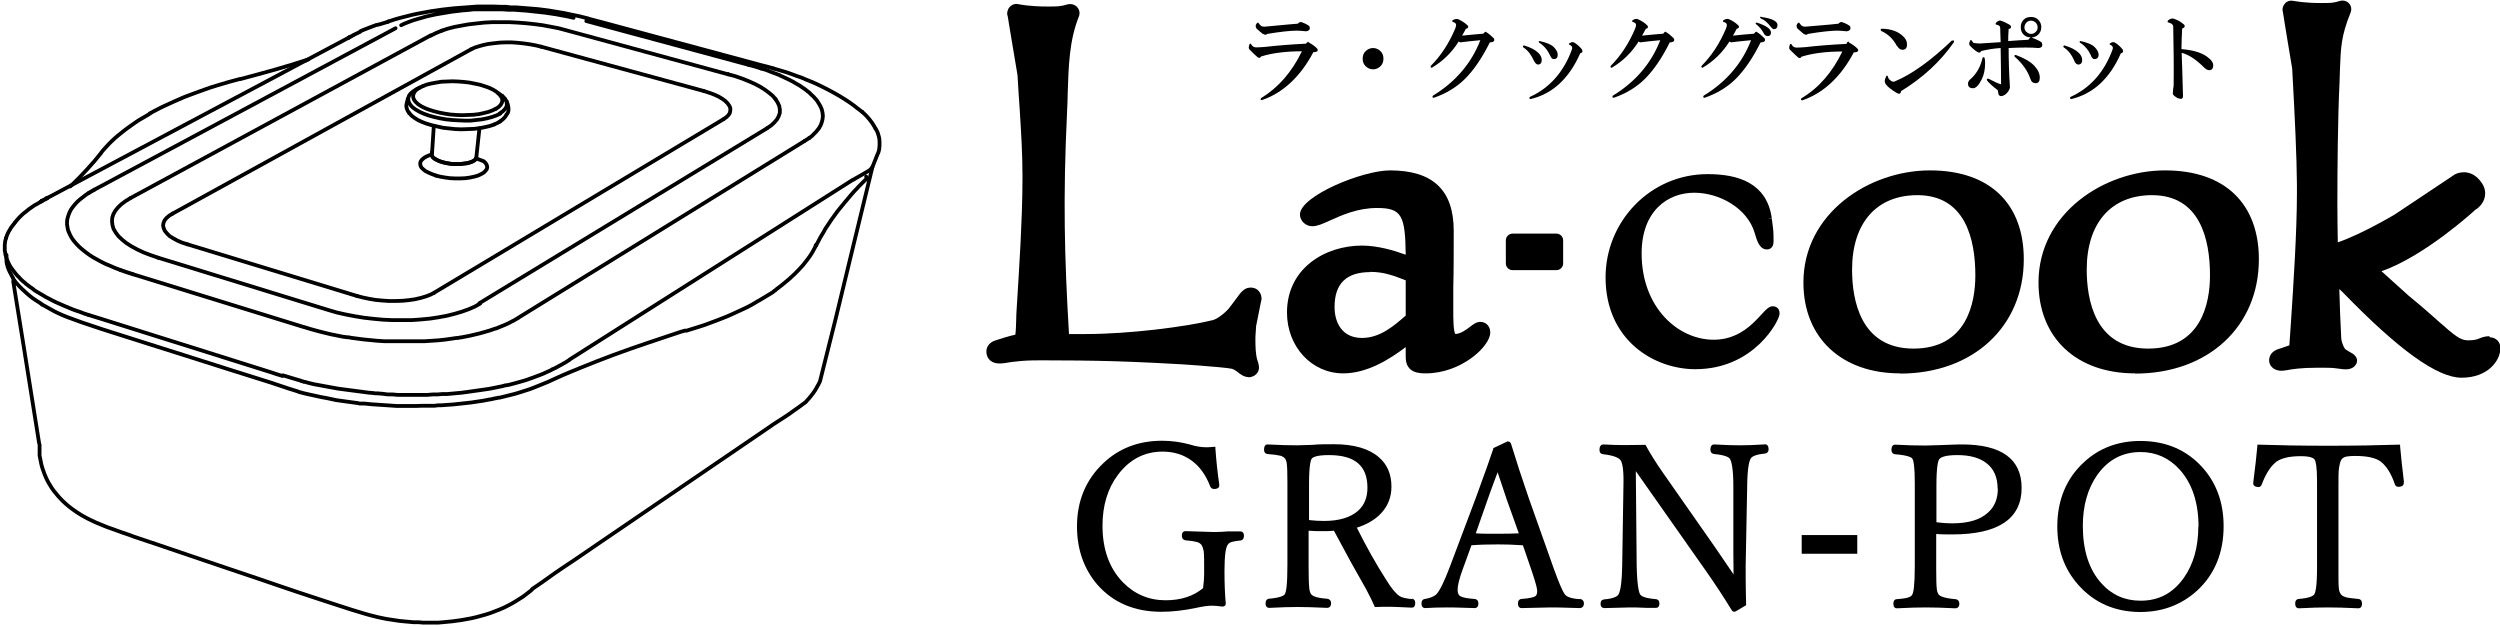
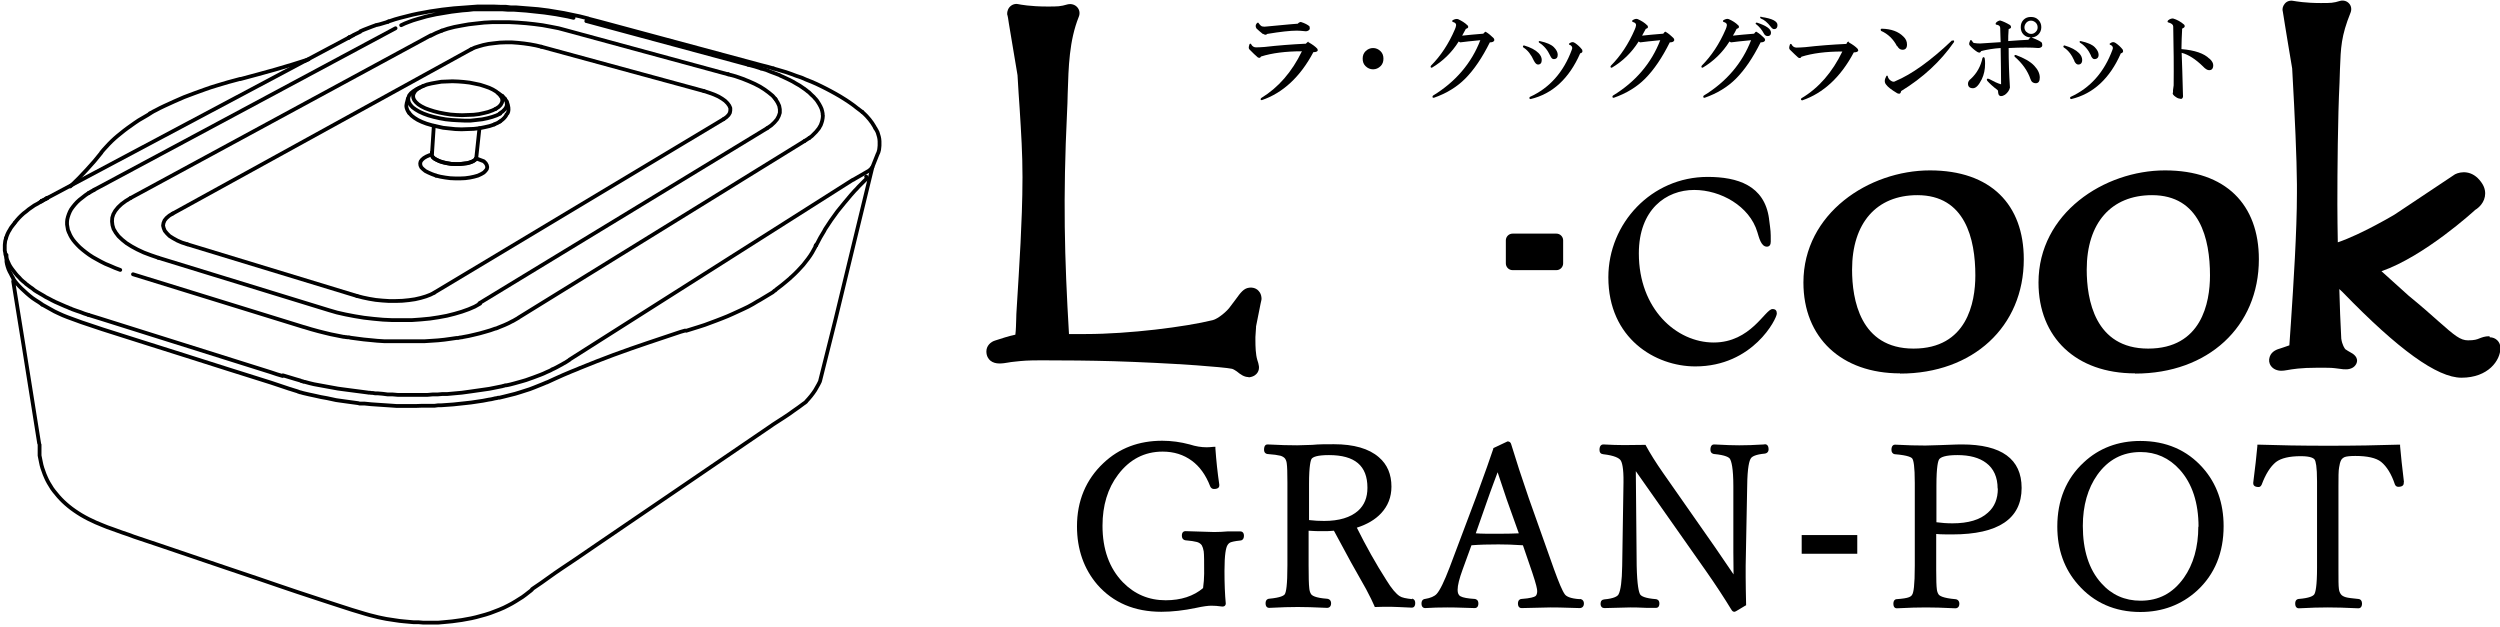
<svg xmlns="http://www.w3.org/2000/svg" width="283" height="71" viewBox="0 0 283 71" fill="none">
  <g clip-path="url(#clip0_9_542)">
    <path d="M98.095 20.247V20.1L98.046 19.977" stroke="black" stroke-width="0.43" stroke-linecap="round" stroke-linejoin="round" />
    <path d="M53.907 17.934L53.76 18.107L53.54 18.254L53.246 18.377L52.879 18.476L52.463 18.525L51.998 18.574H51.532L51.067 18.549L50.602 18.476L50.161 18.377L49.77 18.254L49.452 18.107L49.182 17.959L48.986 17.787L48.889 17.59L48.864 17.418L48.913 17.246" stroke="black" stroke-width="0.43" stroke-linecap="round" stroke-linejoin="round" />
    <path d="M49.108 14.244L48.913 17.245" stroke="black" stroke-width="0.43" stroke-linecap="round" stroke-linejoin="round" />
    <path d="M53.907 17.935L54.274 14.515" stroke="black" stroke-width="0.43" stroke-linecap="round" stroke-linejoin="round" />
    <path d="M55.939 14.097L55.425 14.269L54.886 14.392L54.274 14.515L53.613 14.589L52.952 14.613L52.242 14.638L51.532 14.613L50.847 14.54L50.161 14.466L49.501 14.318L48.864 14.171L48.276 13.998L47.762 13.801L47.297 13.58L46.906 13.334L46.587 13.088L46.343 12.817" stroke="black" stroke-width="0.43" stroke-linecap="round" stroke-linejoin="round" />
    <path d="M56.6 13.752L56.698 13.678L56.796 13.605L56.943 13.482L57.09 13.334L57.212 13.187L57.31 13.039V12.99L57.359 12.94C57.359 12.94 57.824 12.621 57.359 11.464" stroke="black" stroke-width="0.43" stroke-linecap="round" stroke-linejoin="round" />
    <path d="M46.171 11.169L46.073 11.563L46.049 11.636L46.024 11.784L46 11.932V12.055L46.024 12.202L46.073 12.35L46.122 12.473L46.196 12.62L46.294 12.743V12.768L46.318 12.793" stroke="black" stroke-width="0.43" stroke-linecap="round" stroke-linejoin="round" />
    <path d="M55.964 14.072L56.306 13.925L56.6 13.752" stroke="black" stroke-width="0.43" stroke-linecap="round" stroke-linejoin="round" />
    <path d="M56.673 10.849L56.82 11.095L56.869 11.366L56.82 11.612L56.673 11.882L56.453 12.104L56.11 12.325" stroke="black" stroke-width="0.43" stroke-linecap="round" stroke-linejoin="round" />
    <path d="M47.885 9.742L48.325 9.57L48.84 9.447L49.378 9.349L49.966 9.25L50.578 9.226L51.214 9.201L51.875 9.226L52.512 9.275L53.148 9.349L53.76 9.472L54.348 9.595L54.886 9.767L55.376 9.939L55.792 10.136L56.159 10.357L56.453 10.604L56.673 10.85" stroke="black" stroke-width="0.43" stroke-linecap="round" stroke-linejoin="round" />
    <path d="M56.11 12.325L55.743 12.498L55.278 12.67L54.788 12.793L54.225 12.916L53.613 12.99L52.977 13.014L52.316 13.039L51.655 13.014L50.994 12.965L50.357 12.867L49.721 12.744L49.133 12.596L48.595 12.424L48.13 12.252L47.689 12.03L47.346 11.809L47.077 11.563L46.881 11.317L46.783 11.071L46.759 10.825L46.832 10.579L46.979 10.333L47.199 10.111L47.518 9.914L47.885 9.742" stroke="black" stroke-width="0.43" stroke-linecap="round" stroke-linejoin="round" />
    <path d="M56.869 10.874L56.404 10.554" stroke="black" stroke-width="0.43" stroke-linecap="round" stroke-linejoin="round" />
    <path d="M47.518 9.915L47.126 10.111L46.783 10.333L46.514 10.554L46.318 10.8L46.22 11.071V11.341L46.294 11.612L46.465 11.883L46.71 12.153L47.052 12.399L47.469 12.645L47.958 12.867L48.497 13.063L49.109 13.236L49.745 13.383L50.431 13.506L51.141 13.58C51.141 13.58 52.242 13.654 52.561 13.654H53.271L53.956 13.58L54.593 13.506L55.18 13.383L55.719 13.236L56.208 13.063L56.624 12.867" stroke="black" stroke-width="0.43" stroke-linecap="round" stroke-linejoin="round" />
    <path d="M57.188 11.218L57.041 11.046L56.869 10.874" stroke="black" stroke-width="0.43" stroke-linecap="round" stroke-linejoin="round" />
    <path d="M56.575 12.842L56.918 12.596L57.163 12.35L57.334 12.079L57.383 11.809L57.334 11.514L57.188 11.218" stroke="black" stroke-width="0.43" stroke-linecap="round" stroke-linejoin="round" />
    <path d="M98.095 20.247L97.85 20.468L97.63 20.69L97.41 20.911L97.189 21.133L96.969 21.379L96.749 21.6L96.553 21.822L96.333 22.068L95.549 23.002L94.79 23.937L94.08 24.921L93.444 25.881L93.37 26.004L93.297 26.151L93.224 26.274L93.15 26.398L93.003 26.643L92.856 26.89L92.391 27.775" stroke="black" stroke-width="0.43" stroke-linecap="round" stroke-linejoin="round" />
    <path d="M92.342 27.824L92.367 27.775L92.391 27.701" stroke="black" stroke-width="0.43" stroke-linecap="round" stroke-linejoin="round" />
    <path d="M89.502 31.441L88.89 31.957L88.499 32.277L88.082 32.597L87.985 32.671L87.887 32.744L87.838 32.794L87.789 32.843L87.74 32.892H87.691L87.471 33.089L87.226 33.236L86.736 33.532L86.246 33.827L86.002 33.974L85.732 34.122L85.61 34.196L85.487 34.27L85.365 34.343L85.243 34.417L84.704 34.713L84.141 34.983L83.554 35.254L82.966 35.524L82.354 35.795L81.742 36.041L81.106 36.287L80.445 36.533L79.784 36.779L79.098 37.001L78.388 37.222L77.678 37.443M92.293 27.947L91.926 28.611L91.706 28.956L91.461 29.3L91.192 29.645L90.922 29.989L90.629 30.309L90.31 30.653L89.968 30.998L89.625 31.318L89.478 31.441M92.318 27.873V27.824M87.446 48.096L87.789 47.874L88.132 47.653L88.474 47.432L88.817 47.21L89.331 46.866L89.845 46.497L90.408 46.103L90.971 45.685L91.118 45.586L91.265 45.463V45.439L91.534 45.144L91.804 44.824L92.048 44.504L92.269 44.184L92.465 43.84L92.66 43.495L92.807 43.2M4.48 50.334V50.827V51.196V51.565L4.553 51.934L4.627 52.303L4.7 52.647L4.798 52.992L4.921 53.336L5.043 53.68L5.19 54.025L5.337 54.345L5.508 54.664L5.704 54.984L5.9 55.304L6.12 55.599L6.365 55.895L6.61 56.19L6.879 56.485L7.148 56.755L7.442 57.026L7.76 57.297L8.103 57.567L8.446 57.813L8.813 58.059L9.205 58.305L9.597 58.527L10.013 58.748L10.429 58.945L10.845 59.142L11.261 59.314L11.677 59.486L12.167 59.683L12.657 59.855L13.269 60.077L13.881 60.298L14.542 60.52L15.203 60.766L16.598 61.233L17.994 61.7L19.878 62.34L21.764 62.98L25.534 64.259L29.328 65.538L31.483 66.276L33.661 67.014L35.155 67.506L36.648 67.998L37.554 68.294L38.46 68.589L39.145 68.81L39.831 69.032L40.32 69.179L40.81 69.327L41.299 69.475L41.813 69.622L42.303 69.745L42.793 69.868L43.258 69.967L43.748 70.065L44.237 70.139L44.727 70.213L45.216 70.286L45.706 70.336L46.245 70.385L46.783 70.434H47.346L47.909 70.483H48.472H49.035H49.598L50.161 70.434L50.676 70.385L51.19 70.336L51.728 70.262L52.267 70.188L52.806 70.09L53.344 69.991L53.883 69.868L54.421 69.721L54.96 69.573L55.498 69.401L56.013 69.204L56.527 69.007L57.041 68.786L57.53 68.54L57.947 68.318L58.363 68.072L58.754 67.826L59.146 67.58L59.513 67.31L59.856 67.039L60.052 66.891L60.223 66.744V66.695L60.395 66.572L60.541 66.473L61.3 65.957L62.059 65.415L62.818 64.874L63.577 64.357L64.385 63.816L65.193 63.275L66.343 62.488L67.494 61.7L77.678 54.763L87.421 48.12M77.556 37.419L77.042 37.566L76.528 37.739L76.013 37.911L75.499 38.083L74.985 38.255L74.471 38.427L73.957 38.6L73.443 38.772L71.436 39.461L69.453 40.174L67.519 40.912L65.609 41.675L65.389 41.773L65.144 41.872L64.899 41.97L64.654 42.068L64.189 42.265L63.724 42.462L62.794 42.88L61.888 43.298M92.832 43.126L94.594 36.09L96.7 27.381L98.756 18.918M1.493 31.834L2.668 39.116L4.431 50.187M61.912 43.274L61.447 43.471L60.958 43.667L60.468 43.864L59.954 44.061L59.415 44.233L58.877 44.406L58.314 44.578L57.726 44.725L57.139 44.873L56.527 45.021H56.38L56.233 45.07H56.159L56.086 45.094H56.013L55.939 45.119L55.621 45.193L55.303 45.242L54.666 45.365L54.005 45.463L53.344 45.562L52.683 45.636L51.998 45.709L51.312 45.783L50.627 45.832L49.917 45.882H49.574L49.207 45.931H48.938H48.84H48.668H48.497H47.787L47.077 45.956H46.343H45.633H44.898L44.188 45.906L43.454 45.857L42.719 45.808L42.009 45.759L41.275 45.685H41.177H41.079H40.981H40.883H40.712L40.541 45.636L40.173 45.586L39.806 45.537L39.096 45.439L38.386 45.34L38.043 45.291L37.701 45.217L37.358 45.144L37.015 45.07L36.33 44.947L35.669 44.799L35.326 44.725L34.983 44.652L34.665 44.578L34.347 44.504L34.175 44.455L34.004 44.406H33.931L33.857 44.356H33.784L33.71 44.307L33.392 44.209L33.074 44.11L32.927 44.061L32.755 44.012L32.609 43.963L32.462 43.913L32.315 43.864L32.168 43.815L32.021 43.766L31.874 43.717L31.727 43.667L31.58 43.618L31.434 43.569L31.287 43.52L30.993 43.422L30.699 43.323L25.852 41.798L21.054 40.273L16.304 38.772L11.579 37.271L11.286 37.173L10.992 37.074L10.845 37.025L10.698 36.976L10.551 36.927L10.404 36.877L10.258 36.828L10.111 36.779L9.964 36.73L9.817 36.681L9.523 36.582L9.229 36.484L8.96 36.386L8.691 36.287L8.421 36.189L8.152 36.09L7.883 35.992L7.614 35.893L7.369 35.795L7.124 35.697L6.634 35.475L6.169 35.254L5.949 35.131L5.729 35.008L5.508 34.885L5.288 34.762L5.068 34.639L4.847 34.516H4.798L4.749 34.442H4.7L4.651 34.368L4.553 34.319L4.456 34.245L4.064 33.999L3.697 33.753L3.354 33.483L3.036 33.212L2.742 32.941L2.448 32.671L2.179 32.4L1.934 32.129L1.714 31.859L1.518 31.588V31.539L1.469 31.514V31.441L1.42 31.367L1.371 31.293L1.297 31.145L1.224 30.998L1.077 30.727L0.955 30.456L0.857 30.161L0.783 29.891L0.734 29.62V29.349V28.857M34.469 6.913L34.934 6.716L33.074 7.306L31.164 7.872L29.206 8.414L27.198 8.955M27.198 8.93L25.827 9.299L25.166 9.496L24.506 9.693L23.869 9.89L23.232 10.111L22.62 10.332L22.008 10.554L21.421 10.775L20.833 10.997L20.27 11.243L19.707 11.489L19.169 11.735L18.63 11.981L18.116 12.227L17.602 12.497L17.357 12.62L17.112 12.768H17.063L17.014 12.842H16.941L16.892 12.916L16.77 12.989L16.647 13.063L16.182 13.334L15.717 13.604L15.276 13.9L14.86 14.195L14.444 14.49L14.052 14.785L13.685 15.081L13.318 15.376L12.975 15.671L12.632 15.991L12.314 16.311L12.02 16.63L11.726 16.95L11.457 17.27M11.482 17.27L10.698 18.23L9.841 19.189L8.936 20.148L7.956 21.108M40.026 3.985L40.051 3.936H40.075L39.806 4.084L39.537 4.231M40.002 3.985L39.733 4.133L39.463 4.28M40.785 3.592L40.173 3.887M43.943 2.46L43.209 2.681L43.038 2.731L42.866 2.78H42.817L42.768 2.804H42.719L42.67 2.829H42.572L42.474 2.878L42.132 3.001L41.813 3.124L41.495 3.247L41.177 3.37L40.785 3.542" stroke="black" stroke-width="0.43" stroke-linecap="round" stroke-linejoin="round" />
    <path d="M66.588 2.091L66.099 1.968L65.609 1.845L65.022 1.722L64.434 1.599L63.846 1.476L63.259 1.378L62.671 1.28L62.084 1.181L61.496 1.107L60.909 1.034L60.297 0.984L59.685 0.935L59.073 0.886L58.461 0.837H57.849L57.236 0.763H56.6L55.964 0.738H55.327H54.691H54.029L53.368 0.787L52.708 0.837L52.047 0.886L51.386 0.935L50.725 1.009L50.064 1.083L49.403 1.181L48.717 1.28L48.056 1.403L47.371 1.526L46.685 1.673L46 1.845L45.314 2.018L44.702 2.19L44.115 2.387H44.017L43.919 2.46M64.924 2.018L64.287 1.87L63.626 1.747L62.965 1.624L62.304 1.526L61.619 1.427L60.933 1.353L60.248 1.28L59.562 1.206L58.877 1.157L58.191 1.107H57.506L56.845 1.058H56.184H55.523H55.205H54.886H54.715H54.544H54.47H54.397H54.323H53.613L52.977 1.132L52.34 1.181L51.728 1.255L51.116 1.329L50.529 1.427L49.941 1.526L49.354 1.624L48.791 1.747L48.252 1.87L47.738 2.018L47.224 2.165L46.734 2.313L46.269 2.485L45.828 2.657L45.412 2.854M66.368 2.387H66.392L84.704 7.331M50.015 3.469L49.354 3.74L48.766 4.035M87.568 7.75L86.883 7.553L86.198 7.381L67.935 2.46L67.274 2.288L66.613 2.116" stroke="black" stroke-width="0.43" stroke-linecap="round" stroke-linejoin="round" />
    <path d="M82.427 8.389V8.414" stroke="black" stroke-width="0.43" stroke-linecap="round" stroke-linejoin="round" />
    <path d="M87.789 11.218L87.471 10.849L87.054 10.505L86.589 10.16L86.051 9.816L85.439 9.496L84.778 9.201L84.043 8.906L83.26 8.635L82.427 8.414L64.067 3.42L63.234 3.198L62.353 3.026L61.423 2.854L60.492 2.731L59.562 2.632L58.583 2.558L57.628 2.509H56.673H55.743L54.813 2.558L53.907 2.657L53.05 2.755L52.218 2.903L51.434 3.051L50.676 3.247L50.015 3.469" stroke="black" stroke-width="0.43" stroke-linecap="round" stroke-linejoin="round" />
    <path d="M86.834 14.515L87.299 14.195L87.666 13.851L87.96 13.506L88.156 13.137L88.278 12.768V12.374L88.205 11.981L88.034 11.612L87.789 11.218" stroke="black" stroke-width="0.43" stroke-linecap="round" stroke-linejoin="round" />
    <path d="M86.148 7.749L85.439 7.528L84.704 7.331" stroke="black" stroke-width="0.43" stroke-linecap="round" stroke-linejoin="round" />
    <path d="M98.463 19.263L98.756 18.918L99.344 17.442L99.393 17.344L99.442 17.221L99.515 16.95L99.54 16.729L99.564 16.483V16.237V15.991L99.54 15.72L99.491 15.474L99.417 15.228L99.344 14.982L99.221 14.736L99.172 14.662L99.124 14.564" stroke="black" stroke-width="0.43" stroke-linecap="round" stroke-linejoin="round" />
    <path d="M91.069 15.966L91.338 15.794L91.608 15.622" stroke="black" stroke-width="0.43" stroke-linecap="round" stroke-linejoin="round" />
    <path d="M99.075 14.515L98.977 14.318L98.854 14.121L98.732 13.925L98.585 13.728L98.438 13.531L98.267 13.334L98.095 13.137L97.899 12.941L97.606 12.67" stroke="black" stroke-width="0.43" stroke-linecap="round" stroke-linejoin="round" />
    <path d="M91.608 15.622L91.902 15.401L92.146 15.155L92.391 14.909L92.587 14.662L92.612 14.638L92.636 14.613L92.66 14.564L92.685 14.54L92.734 14.49L92.758 14.416L92.832 14.293L92.905 14.171L93.003 13.9L93.077 13.654L93.126 13.383L93.15 13.113V13.063L93.126 12.99V12.965V12.916V12.891V12.842L93.101 12.719L93.077 12.596L93.003 12.325L92.881 12.055L92.734 11.784L92.562 11.514L92.514 11.44L92.465 11.366L92.416 11.317L92.367 11.243L92.244 11.12L92.122 10.972L91.853 10.726L91.583 10.456L91.412 10.333L91.265 10.21L91.167 10.136L91.094 10.087L91.045 10.037L90.996 10.013L90.947 9.988L90.922 9.964L90.531 9.693L90.139 9.472L89.723 9.226L89.282 9.004L88.817 8.783L88.327 8.561L88.205 8.488L88.058 8.438L87.936 8.389L87.813 8.34L87.544 8.242L87.275 8.143L86.736 7.922L86.148 7.75" stroke="black" stroke-width="0.43" stroke-linecap="round" stroke-linejoin="round" />
    <path d="M97.606 12.67L97.312 12.448L97.018 12.227L96.577 11.883L96.088 11.538L95.598 11.218L95.084 10.899L94.57 10.603L94.031 10.308L93.517 10.037L92.979 9.767L92.416 9.496L91.853 9.25L91.29 9.029L90.727 8.783L90.139 8.586L89.551 8.365L88.988 8.168L88.401 7.996L87.985 7.873L87.544 7.75" stroke="black" stroke-width="0.43" stroke-linecap="round" stroke-linejoin="round" />
    <path d="M39.537 4.207L39.512 4.232L39.488 4.256" stroke="black" stroke-width="0.43" stroke-linecap="round" stroke-linejoin="round" />
    <path d="M39.488 4.256L5.263 22.461" stroke="black" stroke-width="0.43" stroke-linecap="round" stroke-linejoin="round" />
    <path d="M5.336 22.436H5.288L5.263 22.461" stroke="black" stroke-width="0.43" stroke-linecap="round" stroke-linejoin="round" />
    <path d="M5.263 22.461L4.97 22.634L4.676 22.781" stroke="black" stroke-width="0.43" stroke-linecap="round" stroke-linejoin="round" />
    <path d="M4.749 22.732L4.7 22.756L4.676 22.78" stroke="black" stroke-width="0.43" stroke-linecap="round" stroke-linejoin="round" />
    <path d="M53.907 17.934L53.76 18.107L53.54 18.254L53.222 18.377L52.879 18.476L52.463 18.525L51.998 18.574H51.532L51.067 18.549L50.602 18.476L50.161 18.377L49.77 18.254L49.452 18.107L49.182 17.959L48.986 17.787L48.889 17.59L48.864 17.418L48.913 17.246" stroke="black" stroke-width="0.43" stroke-linecap="round" stroke-linejoin="round" />
    <path d="M44.776 3.198L10.674 21.477" stroke="black" stroke-width="0.43" stroke-linecap="round" stroke-linejoin="round" />
    <path d="M5.337 22.436L5.043 22.584L4.749 22.732" stroke="black" stroke-width="0.43" stroke-linecap="round" stroke-linejoin="round" />
    <path d="M48.742 4.01L14.787 22.412" stroke="black" stroke-width="0.43" stroke-linecap="round" stroke-linejoin="round" />
    <path d="M14.787 22.412L14.223 22.756L13.758 23.101L13.367 23.47L13.048 23.864L12.828 24.257L12.706 24.651L12.681 25.069L12.73 25.487L12.852 25.905L13.097 26.324L13.416 26.742L13.832 27.136L14.321 27.529L14.909 27.898L15.545 28.243L16.28 28.587L17.063 28.882L17.92 29.177" stroke="black" stroke-width="0.43" stroke-linecap="round" stroke-linejoin="round" />
    <path d="M10.674 21.477L10.649 21.502H10.625V21.526H10.6H10.576V21.551H10.551L10.527 21.576H10.502L10.478 21.6H10.453L10.429 21.625H10.404V21.649H10.38H10.355V21.674H10.331L10.306 21.698H10.282L10.258 21.723H10.233V21.748H10.209H10.184V21.772H10.16L10.135 21.797H10.111V21.822H10.086L10.062 21.846H10.037" stroke="black" stroke-width="0.43" stroke-linecap="round" stroke-linejoin="round" />
-     <path d="M13.611 30.555H13.636L13.66 30.58H13.685L13.709 30.604H13.734H13.758L13.783 30.629H13.807H13.832L13.856 30.654H13.881H13.905H13.93V30.678H13.954H13.979H14.003V30.703H14.028H14.052L14.077 30.727H14.101H14.126V30.752H14.15H14.175H14.199V30.777H14.223H14.248H14.272L14.297 30.801H14.321H14.346V30.826H14.37H14.395H14.419V30.85H14.444H14.468H14.493V30.875H14.517H14.542H14.566V30.9H14.591H14.615H14.64L14.664 30.924H14.689H14.713H14.738V30.949H14.762H14.787L14.811 30.973H14.835H14.86H14.884V30.998H14.909H14.933H14.958V31.023H14.982H15.007H15.031L15.056 31.047" stroke="black" stroke-width="0.43" stroke-linecap="round" stroke-linejoin="round" />
    <path d="M4.749 22.732L4.7 22.756L4.676 22.78" stroke="black" stroke-width="0.43" stroke-linecap="round" stroke-linejoin="round" />
    <path d="M0.685 26.939L0.71 26.865L0.759 26.742L0.783 26.643L0.808 26.594L0.832 26.545V26.52L0.857 26.496V26.471L0.881 26.422L0.979 26.225L1.102 26.028L1.224 25.807L1.371 25.61L1.64 25.266" stroke="black" stroke-width="0.43" stroke-linecap="round" stroke-linejoin="round" />
    <path d="M10.013 35.647L9.548 35.5L9.107 35.328L8.666 35.18L8.25 35.032L8.128 34.983L8.03 34.934L7.981 34.909H7.932L7.883 34.885L7.834 34.86L7.614 34.762L7.418 34.688L7.026 34.516L6.634 34.343L6.243 34.171L5.9 33.999L5.533 33.802L5.19 33.63L4.872 33.433L4.529 33.236L4.235 33.064L3.917 32.867L3.648 32.646L3.354 32.449L3.329 32.425L3.305 32.4L3.256 32.375L3.231 32.351L3.158 32.302L3.109 32.252L2.962 32.154L2.84 32.031L2.595 31.834L2.375 31.637L2.179 31.416L1.958 31.195L1.787 30.998L1.616 30.776L1.444 30.555L1.297 30.358L1.151 30.137L1.028 29.915L0.979 29.792L0.93 29.694L0.881 29.571L0.832 29.472L0.734 29.251L0.685 29.03L0.612 28.808L0.588 28.587L0.539 28.365V28.144V27.922V27.726L0.563 27.504L0.588 27.283L0.685 26.939" stroke="black" stroke-width="0.43" stroke-linecap="round" stroke-linejoin="round" />
    <path d="M4.7 22.806L4.456 22.929L4.26 23.052L3.892 23.248L3.574 23.47L3.256 23.691L2.962 23.937L2.668 24.159L2.399 24.405L2.154 24.651L1.934 24.897L1.812 25.044L1.689 25.192" stroke="black" stroke-width="0.43" stroke-linecap="round" stroke-linejoin="round" />
    <path d="M10.037 21.846L9.67 22.092L9.327 22.363L9.009 22.609L8.715 22.88L8.47 23.15L8.25 23.421L8.054 23.691L7.907 23.962L7.785 24.257L7.687 24.552L7.614 24.848L7.589 25.118V25.413L7.638 25.709L7.663 25.856L7.687 26.004L7.712 26.078L7.736 26.151L7.76 26.201L7.785 26.225V26.25V26.274V26.299H7.809L7.932 26.594L8.079 26.865L8.275 27.16L8.495 27.431L8.764 27.726L9.033 27.997L9.376 28.292L9.719 28.562L10.086 28.833L10.502 29.104L10.943 29.35L11.433 29.62L11.922 29.866L12.461 30.088L13.024 30.334L13.611 30.555" stroke="black" stroke-width="0.43" stroke-linecap="round" stroke-linejoin="round" />
    <path d="M54.274 34.319L86.834 14.515" stroke="black" stroke-width="0.43" stroke-linecap="round" stroke-linejoin="round" />
    <path d="M53.32 5.584L19.536 24.183" stroke="black" stroke-width="0.43" stroke-linecap="round" stroke-linejoin="round" />
    <path d="M19.536 24.183L19.169 24.404L18.85 24.675L18.63 24.946L18.508 25.241L18.459 25.536L18.532 25.831L18.654 26.127L18.899 26.422L19.193 26.717L19.585 26.963L20.074 27.234L20.588 27.455L21.201 27.652" stroke="black" stroke-width="0.43" stroke-linecap="round" stroke-linejoin="round" />
    <path d="M21.201 27.652L40.418 33.508" stroke="black" stroke-width="0.43" stroke-linecap="round" stroke-linejoin="round" />
    <path d="M49.182 33.114L81.913 13.481" stroke="black" stroke-width="0.43" stroke-linecap="round" stroke-linejoin="round" />
    <path d="M81.913 13.482L82.232 13.26L82.476 13.014L82.623 12.768L82.672 12.498V12.227L82.55 11.956L82.354 11.686L82.085 11.415L81.742 11.169L81.326 10.923L80.836 10.702L80.298 10.505L79.686 10.308" stroke="black" stroke-width="0.43" stroke-linecap="round" stroke-linejoin="round" />
    <path d="M79.686 10.308L61.276 5.29" stroke="black" stroke-width="0.43" stroke-linecap="round" stroke-linejoin="round" />
    <path d="M61.276 5.289L60.664 5.142L60.003 5.019L59.317 4.92L58.632 4.847L57.947 4.797H57.236L56.575 4.822L55.914 4.896L55.303 4.97L54.715 5.093L54.201 5.24L53.736 5.388L53.319 5.585" stroke="black" stroke-width="0.43" stroke-linecap="round" stroke-linejoin="round" />
    <path d="M53.907 17.935L54.764 18.254L54.984 18.476L55.107 18.697L55.156 18.919L55.107 19.14L54.96 19.337L54.764 19.534L54.47 19.706L54.103 19.878L53.662 20.001L53.197 20.099L52.659 20.173L52.12 20.198H51.532L50.969 20.173L50.406 20.099L49.843 20.001L49.354 19.878" stroke="black" stroke-width="0.43" stroke-linecap="round" stroke-linejoin="round" />
    <path d="M49.354 19.878L48.889 19.706L48.497 19.534L48.154 19.361L47.885 19.14L47.689 18.943L47.591 18.722L47.566 18.5L47.615 18.279L47.762 18.082L47.983 17.885L48.276 17.713L48.619 17.565" stroke="black" stroke-width="0.43" stroke-linecap="round" stroke-linejoin="round" />
    <path d="M40.418 33.507L41.079 33.679L41.789 33.827L42.523 33.95L43.282 34.024L44.041 34.073H44.8L45.559 34.048L46.294 33.975L46.979 33.876L47.615 33.729L48.203 33.556L48.717 33.36L49.158 33.138M17.92 29.177L37.211 35.106L38.141 35.377L39.121 35.598L40.149 35.795L41.202 35.967L42.279 36.09L43.356 36.189L44.433 36.238H45.51H46.587L47.64 36.164L48.668 36.066L49.647 35.918L50.578 35.746L51.459 35.525L52.291 35.279L53.05 35.008L53.736 34.713L54.348 34.368M98.463 19.263L96.798 20.222L96.553 20.37M96.553 20.345L64.458 40.715M64.458 40.74L64.189 40.912L63.92 41.084M58.681 35.967L91.069 15.966M10.013 35.648L10.649 35.844L11.286 36.041L30.675 42.142L31.336 42.364L31.997 42.561M15.056 31.047L34.396 37.025M58.02 36.361L58.363 36.164L58.705 35.967M34.42 37.025L35.228 37.271L36.036 37.493L36.721 37.665L37.431 37.837L38.166 37.985L38.9 38.132H38.998L39.096 38.157H39.194L39.292 38.181H39.488L39.684 38.231L40.051 38.28L40.418 38.329L41.177 38.428L41.936 38.501L42.695 38.575L43.454 38.624H43.65H43.845H44.041H44.139H44.237H44.629H45.02H45.779H46.538H46.93H47.322H47.518H47.713H47.811H47.909H48.007H48.105L48.864 38.575L49.598 38.526L50.308 38.452L51.018 38.354L51.361 38.304L51.704 38.255H51.875L52.047 38.206H52.145L52.218 38.181H52.316L52.389 38.157L53.05 38.034L53.687 37.886L54.299 37.739L54.911 37.566L55.498 37.394L56.061 37.197H56.135L56.208 37.148H56.282L56.355 37.099L56.478 37.05L56.6 37.001L56.845 36.902L57.09 36.804L57.579 36.582L58.044 36.336M63.895 41.084L63.602 41.257L63.283 41.429L62.965 41.601L62.622 41.773H62.573L62.524 41.822H62.475L62.426 41.872L62.328 41.921L62.231 41.97L62.059 42.044L61.888 42.118L61.521 42.29L61.154 42.438L60.762 42.585L60.37 42.733L59.954 42.88L59.538 43.028L59.121 43.151L58.681 43.274L58.24 43.397L57.775 43.52L57.555 43.569L57.31 43.618H57.188L57.065 43.668H57.016L56.967 43.692H56.918L56.869 43.717L56.38 43.815L55.89 43.914L55.4 44.012L54.886 44.086L54.372 44.16L53.858 44.233L53.344 44.307L52.805 44.381L52.267 44.455L51.728 44.504L51.19 44.553L50.651 44.602H50.088L49.525 44.652H48.962L48.399 44.701H47.836H47.273H46.147H45.584H45.02L44.457 44.652H43.894L43.331 44.578L42.768 44.529H42.474L42.181 44.48H42.034L41.887 44.455H41.74L41.593 44.43L41.03 44.356L40.467 44.283L39.904 44.209L39.341 44.135L38.778 44.061L38.239 43.987L37.701 43.889L37.162 43.791L36.623 43.692L36.085 43.594L35.546 43.495L35.032 43.372L34.763 43.299L34.494 43.225H34.371L34.249 43.151H34.127L34.004 43.077L33.49 42.93L33 42.782L32.511 42.634L32.021 42.487" stroke="black" stroke-width="0.43" stroke-linecap="round" stroke-linejoin="round" />
-     <path d="M161.403 42.265C160.718 42.265 159.126 42.265 159.126 40.42V39.289C157.315 40.666 154.769 42.265 152.051 42.265C148.477 42.265 145.686 39.239 145.686 35.377C145.686 30.407 149.946 27.8 154.181 27.8C155.968 27.8 157.853 28.366 159.126 28.833C159.077 24.38 158.661 23.544 155.895 23.544C153.667 23.544 151.904 24.355 150.582 24.946C149.726 25.34 149.114 25.61 148.551 25.61C147.792 25.61 147.155 24.995 147.155 24.282C147.155 22.191 154.23 19.288 157.339 19.288C162.211 19.288 164.561 21.526 164.561 26.127C164.561 28.316 164.561 30.727 164.512 32.572C164.512 33.679 164.512 34.59 164.512 35.082C164.512 36.066 164.512 37.542 164.757 37.812C165.369 37.763 165.908 37.37 166.397 37.001C166.789 36.706 167.132 36.435 167.572 36.435C168.233 36.435 168.698 36.952 168.698 37.64C168.698 39.215 165.393 42.265 161.403 42.265ZM155.136 30.801C152.394 30.801 151.072 32.105 151.072 34.762C151.072 36.459 151.88 38.255 154.181 38.255C156.238 38.255 157.829 36.853 159.102 35.746H159.126V31.736C157.878 31.244 156.703 30.776 155.111 30.776L155.136 30.801Z" fill="black" />
    <path d="M200.254 24.774C200.45 26.275 200.45 26.152 200.45 27.357C200.45 27.677 200.328 27.923 200.01 27.923C199.324 27.923 199.104 26.791 198.932 26.275C198.051 23.323 194.771 21.502 191.784 21.502C188.601 21.502 185.517 23.716 185.517 28.686C185.517 34.984 189.776 38.772 193.987 38.772C198.198 38.772 199.814 34.984 200.646 34.984C201.013 34.984 201.136 35.18 201.136 35.5C201.136 36.066 198.443 41.478 191.906 41.478C187.402 41.478 182.065 38.329 182.065 31.392C182.065 25.266 186.961 20.026 193.302 20.026C196.68 20.026 199.74 20.985 200.254 24.749" fill="black" />
-     <path d="M200.254 24.774C200.45 26.275 200.45 26.152 200.45 27.357C200.45 27.677 200.328 27.923 200.01 27.923C199.324 27.923 199.104 26.791 198.932 26.275C198.051 23.323 194.771 21.502 191.784 21.502C188.601 21.502 185.517 23.716 185.517 28.686C185.517 34.984 189.776 38.772 193.987 38.772C198.198 38.772 199.814 34.984 200.646 34.984C201.013 34.984 201.136 35.18 201.136 35.5C201.136 36.066 198.443 41.478 191.906 41.478C187.402 41.478 182.065 38.329 182.065 31.392C182.065 25.266 186.961 20.026 193.302 20.026C196.68 20.026 199.74 20.985 200.254 24.749" stroke="black" stroke-width="0.63" stroke-miterlimit="10" />
    <path d="M215.09 42.265C208.455 42.265 204.147 38.231 204.147 31.982C204.147 24.134 211.589 19.288 218.468 19.288C225.347 19.288 229.093 23.15 229.093 29.35C229.093 36.976 223.34 42.29 215.09 42.29V42.265ZM217.048 22.092C212.421 22.092 209.655 25.241 209.655 30.53C209.655 33.876 210.561 39.461 216.608 39.461C222.654 39.461 223.609 34.27 223.609 31.17C223.609 27.037 222.459 22.092 217.048 22.092Z" fill="black" />
    <path d="M241.676 42.265C235.042 42.265 230.758 38.231 230.758 31.982C230.758 24.134 238.2 19.288 245.079 19.288C251.958 19.288 255.704 23.15 255.704 29.35C255.704 36.976 249.951 42.29 241.701 42.29L241.676 42.265ZM243.61 22.092C238.983 22.092 236.217 25.241 236.217 30.53C236.217 33.876 237.123 39.461 243.169 39.461C249.216 39.461 250.171 34.27 250.171 31.17C250.171 27.037 249.02 22.092 243.61 22.092Z" fill="black" />
    <path d="M176.19 30.58H171.22C170.804 30.58 170.461 30.235 170.461 29.817V27.209C170.461 26.791 170.804 26.447 171.22 26.447H176.19C176.606 26.447 176.948 26.791 176.948 27.209V29.817C176.948 30.235 176.606 30.58 176.19 30.58Z" fill="black" />
    <path d="M141.329 42.684C140.839 42.684 140.423 42.389 140.007 42.044C139.86 41.946 139.639 41.798 139.468 41.749C139.076 41.651 137.142 41.478 135.453 41.355C132.271 41.134 129.113 40.986 126.053 40.888C123.36 40.814 120.642 40.789 117.949 40.789C116.236 40.789 115.795 40.839 114.889 40.937L114.449 40.986C114.449 40.986 114.277 41.011 114.155 41.035C113.543 41.134 112.686 41.306 112.098 40.814C111.903 40.642 111.658 40.322 111.658 39.781C111.658 39.141 112.147 38.698 112.637 38.551C113.396 38.305 114.13 38.059 114.938 37.886C115.012 37.321 115.012 36.706 115.036 36.115C115.036 35.721 115.061 35.352 115.085 34.983C115.232 32.499 115.403 30.014 115.526 27.505C115.624 25.463 115.746 22.756 115.746 20.05C115.746 17.344 115.599 15.105 115.428 12.35C115.354 11.194 115.256 9.939 115.183 8.512C114.742 5.929 114.4 3.789 114.204 2.657C114.13 2.14 114.081 1.845 114.057 1.771C113.959 1.575 114.008 1.156 114.253 0.837C114.522 0.517 114.889 0.394 115.256 0.468C115.501 0.517 116.627 0.738 118.537 0.738C119.785 0.738 120.006 0.738 120.863 0.492C121.303 0.394 121.695 0.541 121.94 0.812C122.209 1.107 122.282 1.525 122.111 1.919C121.034 4.625 120.96 7.528 120.863 10.603C120.863 11.317 120.814 12.03 120.789 12.744C120.324 22.437 120.495 29.128 121.009 37.813H122.919C127.815 37.813 134.205 37.001 137.289 36.238C137.877 36.09 138.93 35.23 139.297 34.664C139.542 34.344 139.737 34.073 139.909 33.852C140.423 33.138 140.79 32.646 141.378 32.572C141.818 32.499 142.137 32.646 142.332 32.794C142.504 32.941 142.749 33.188 142.797 33.68C142.822 33.827 142.797 34.024 142.7 34.368L142.185 36.952C142.185 36.952 142.185 37.198 142.161 37.394C142.161 37.64 142.112 37.911 142.112 38.157V38.477C142.112 39.239 142.137 40.125 142.332 40.765C142.479 41.208 142.651 41.7 142.357 42.167C142.234 42.364 141.965 42.635 141.427 42.708C141.402 42.708 141.353 42.708 141.329 42.708V42.684Z" fill="black" />
    <path d="M281.8 38.059C281.262 38.059 280.944 38.206 280.674 38.304C280.381 38.428 280.111 38.526 279.377 38.526C278.52 38.526 277.884 38.009 276.023 36.361C275.166 35.598 274.089 34.639 272.669 33.483L269.584 30.703C274.456 29.005 280.038 23.913 280.185 23.765C280.283 23.716 281.115 23.199 281.286 22.264C281.36 21.871 281.36 21.28 280.87 20.616C279.866 19.214 278.544 19.41 277.908 19.73L271.078 24.282C271.078 24.282 267.332 26.52 264.639 27.431C264.615 25.954 264.59 24.528 264.59 23.15C264.59 19.263 264.639 13.309 264.835 9.348L264.884 7.823C264.982 5.363 265.007 4.108 266.084 1.427C266.231 1.058 266.157 0.664 265.937 0.418C265.692 0.123 265.3 -0 264.909 0.098C264.101 0.344 263.88 0.344 262.705 0.344C260.967 0.344 259.914 0.148 259.596 0.098C259.205 0.024 258.837 0.148 258.617 0.443C258.397 0.713 258.323 1.058 258.421 1.353C258.421 1.451 258.544 1.993 258.666 2.878C258.862 4.035 259.131 5.757 259.474 7.749C259.792 13.432 259.988 17.836 260.012 20.862V21.871C260.012 26.176 259.621 32.203 259.327 36.607L259.156 39.092C258.911 39.166 258.641 39.264 258.446 39.338L258.152 39.436C257.809 39.535 257.148 39.731 256.928 40.396C256.805 40.765 256.854 41.134 257.075 41.429C257.319 41.773 257.76 41.97 258.25 41.97C258.421 41.97 258.641 41.946 258.911 41.896C259.474 41.798 260.38 41.626 262.363 41.626C263.293 41.626 263.88 41.626 264.272 41.675L265.251 41.798H265.325C265.496 41.798 265.643 41.822 265.765 41.798C266.353 41.724 266.598 41.429 266.72 41.208C267.087 40.469 266.353 40.027 266.059 39.879C265.912 39.805 265.716 39.682 265.496 39.535C265.423 39.461 265.129 39.042 265.031 38.329C264.933 36.484 264.86 34.614 264.811 32.72L265.178 33.064C271.494 39.584 275.901 42.757 278.642 42.757C281.678 42.757 283.049 40.789 283.049 39.387C283.049 38.698 282.51 38.181 281.849 38.181L281.8 38.059Z" fill="black" />
    <path d="M142.993 3.838C142.993 3.838 143.165 3.936 143.238 3.936C143.312 3.936 143.385 3.912 143.458 3.838C144.952 3.592 146.053 3.469 146.812 3.469C147.033 3.469 147.375 3.494 147.841 3.543C148.036 3.518 148.159 3.444 148.232 3.346C148.281 3.248 148.281 3.124 148.232 2.977C148.036 2.805 147.718 2.632 147.253 2.485C147.253 2.485 147.033 2.509 146.91 2.682L146.004 2.755C145.099 2.829 144.217 2.928 143.361 3.002C143.214 3.026 143.067 3.026 142.944 3.002C142.797 3.002 142.651 2.854 142.504 2.657C142.479 2.583 142.43 2.559 142.381 2.559C142.381 2.559 142.259 2.632 142.234 2.682C142.112 2.854 142.112 3.026 142.234 3.223C142.43 3.42 142.675 3.617 142.944 3.838H142.993Z" fill="black" />
    <path d="M148.11 4.724C148.11 4.724 148.085 4.724 148.061 4.724C148.036 4.724 148.012 4.797 147.987 4.797C147.939 4.847 147.89 4.847 147.841 4.945C146.249 5.019 144.658 5.142 143.165 5.314C142.797 5.339 142.479 5.363 142.185 5.363C141.941 5.363 141.745 5.24 141.622 4.994C141.622 4.97 141.573 4.945 141.549 4.945C141.524 4.945 141.476 4.945 141.451 4.994C141.329 5.314 141.329 5.511 141.451 5.609C141.818 5.978 142.112 6.274 142.381 6.495C142.455 6.544 142.528 6.544 142.577 6.544C142.651 6.544 142.7 6.47 142.749 6.397C143.997 6.003 145.539 5.806 147.375 5.806C146.249 8.143 144.707 9.915 142.773 11.095C142.724 11.145 142.7 11.194 142.7 11.243C142.7 11.317 142.797 11.317 142.822 11.341C145.221 10.53 147.204 8.684 148.673 5.905C148.967 5.905 149.114 5.831 149.163 5.732C149.187 5.683 149.163 5.609 149.114 5.511C148.893 5.265 148.551 5.019 148.11 4.773V4.724Z" fill="black" />
    <path d="M155.43 5.437C155.111 5.437 154.818 5.56 154.573 5.806C154.353 6.027 154.255 6.298 154.255 6.642C154.255 6.987 154.353 7.258 154.573 7.479C154.818 7.725 155.111 7.848 155.43 7.848C155.748 7.848 156.042 7.725 156.287 7.479C156.507 7.258 156.605 6.987 156.605 6.642C156.605 6.298 156.507 6.027 156.287 5.806C156.042 5.56 155.748 5.437 155.43 5.437Z" fill="black" />
    <path d="M168.233 3.616C168.233 3.616 168.184 3.592 168.16 3.592C168.16 3.592 168.013 3.666 167.915 3.813C166.985 3.887 166.201 3.961 165.516 4.035C165.663 3.789 165.81 3.518 165.932 3.272C166.079 3.223 166.177 3.174 166.201 3.075C166.201 3.001 166.201 2.928 166.103 2.854C165.834 2.583 165.467 2.362 165.051 2.165C164.855 2.116 164.659 2.165 164.439 2.288C164.39 2.337 164.39 2.362 164.39 2.411C164.39 2.411 164.39 2.46 164.463 2.485C164.732 2.558 164.855 2.681 164.83 2.878C164.806 3.026 164.757 3.198 164.683 3.346C163.998 4.945 163.092 6.323 161.991 7.43C161.966 7.479 161.917 7.553 161.966 7.626C162.015 7.676 162.088 7.676 162.113 7.651C163.313 6.938 164.341 5.953 165.124 4.699C165.198 4.748 165.247 4.773 165.295 4.797C165.81 4.723 166.544 4.65 167.572 4.551C166.569 7.159 164.757 9.275 162.211 10.825C162.211 10.825 162.137 10.923 162.162 10.997C162.162 11.046 162.235 11.071 162.309 11.071C163.729 10.579 164.928 9.841 165.859 8.906C166.862 7.897 167.793 6.519 168.649 4.797C168.919 4.797 169.09 4.723 169.139 4.6C169.188 4.527 169.139 4.428 169.09 4.33C168.796 4.035 168.503 3.789 168.209 3.616H168.233Z" fill="black" />
    <path d="M178.246 4.846C178.075 4.723 177.879 4.748 177.683 4.896C177.658 4.896 177.585 4.945 177.609 4.994C177.609 5.043 177.658 5.092 177.781 5.117C177.977 5.24 178.026 5.412 177.928 5.634C176.997 8.168 175.406 9.963 173.178 10.972C173.178 10.972 173.105 11.07 173.129 11.12C173.129 11.169 173.178 11.194 173.252 11.218C175.749 10.628 177.634 8.881 178.882 6.027C178.98 6.027 179.054 5.978 179.103 5.904C179.152 5.83 179.127 5.757 179.103 5.634C178.882 5.338 178.613 5.092 178.295 4.871L178.246 4.846Z" fill="black" />
    <path d="M175.48 6.298C175.602 6.568 175.724 6.691 175.871 6.691C176.19 6.691 176.336 6.519 176.336 6.199C176.336 5.929 176.19 5.633 175.896 5.338C175.602 5.043 175.088 4.822 174.304 4.649C174.256 4.649 174.207 4.649 174.182 4.699C174.182 4.748 174.182 4.797 174.256 4.846C174.77 5.166 175.186 5.658 175.48 6.298Z" fill="black" />
    <path d="M174.084 7.307C174.378 7.307 174.525 7.134 174.525 6.79C174.525 6.519 174.402 6.249 174.158 6.003C173.815 5.658 173.276 5.363 172.517 5.142C172.444 5.142 172.419 5.191 172.395 5.24C172.395 5.289 172.395 5.338 172.468 5.388C172.934 5.683 173.325 6.175 173.644 6.888C173.79 7.159 173.937 7.307 174.109 7.307H174.084Z" fill="black" />
    <path d="M188.601 3.616C188.601 3.616 188.552 3.592 188.528 3.592C188.455 3.592 188.381 3.665 188.283 3.813C187.353 3.887 186.545 3.961 185.884 4.034C186.031 3.764 186.178 3.518 186.3 3.272C186.447 3.223 186.545 3.173 186.545 3.075C186.545 3.001 186.545 2.927 186.447 2.854C186.178 2.583 185.835 2.362 185.394 2.165C185.199 2.091 185.003 2.165 184.807 2.288C184.758 2.337 184.758 2.362 184.758 2.411C184.758 2.411 184.758 2.46 184.831 2.485C185.101 2.558 185.223 2.681 185.199 2.878C185.174 3.026 185.125 3.198 185.052 3.346C184.366 4.945 183.46 6.322 182.359 7.429C182.31 7.479 182.285 7.577 182.334 7.626C182.359 7.675 182.432 7.675 182.481 7.651C183.681 6.937 184.709 5.953 185.492 4.699C185.566 4.748 185.615 4.772 185.664 4.797C186.202 4.723 186.912 4.649 187.94 4.551C186.937 7.159 185.125 9.275 182.579 10.824C182.579 10.824 182.506 10.923 182.53 10.997C182.555 11.07 182.653 11.07 182.677 11.07C184.097 10.578 185.296 9.84 186.227 8.906C187.23 7.897 188.161 6.519 189.018 4.797C189.287 4.797 189.458 4.723 189.507 4.6C189.556 4.526 189.507 4.428 189.458 4.33C189.164 4.034 188.871 3.788 188.577 3.616H188.601Z" fill="black" />
    <path d="M198.859 2.559C198.81 2.559 198.737 2.583 198.737 2.657C198.737 2.706 198.785 2.755 198.81 2.755C199.153 3.026 199.446 3.37 199.667 3.789C199.765 3.985 199.912 4.084 200.107 4.084C200.279 4.084 200.475 4.01 200.475 3.69C200.475 3.272 199.936 2.903 198.883 2.559H198.859Z" fill="black" />
    <path d="M198.883 3.616C198.883 3.616 198.834 3.592 198.81 3.592C198.736 3.592 198.663 3.665 198.565 3.813C197.635 3.887 196.827 3.961 196.166 4.034C196.313 3.788 196.46 3.542 196.582 3.272C196.729 3.223 196.827 3.173 196.851 3.075C196.851 3.001 196.851 2.927 196.754 2.854C196.484 2.583 196.142 2.362 195.701 2.165C195.505 2.091 195.309 2.165 195.089 2.288C195.04 2.337 195.04 2.362 195.04 2.411C195.04 2.411 195.04 2.46 195.113 2.485C195.383 2.558 195.505 2.681 195.481 2.878C195.456 3.026 195.407 3.198 195.334 3.346C194.648 4.945 193.742 6.322 192.641 7.429C192.616 7.479 192.567 7.577 192.616 7.626C192.665 7.675 192.739 7.675 192.763 7.651C193.963 6.937 194.991 5.953 195.774 4.699C195.848 4.748 195.897 4.772 195.946 4.797C196.484 4.723 197.194 4.649 198.222 4.551C197.219 7.159 195.407 9.275 192.861 10.824C192.861 10.824 192.788 10.923 192.812 10.997C192.837 11.07 192.935 11.07 192.959 11.07C194.379 10.578 195.578 9.84 196.509 8.906C197.512 7.897 198.443 6.519 199.3 4.797C199.569 4.797 199.74 4.723 199.789 4.6C199.838 4.526 199.789 4.428 199.74 4.33C199.446 4.034 199.153 3.788 198.859 3.616H198.883Z" fill="black" />
    <path d="M199.373 1.87C199.349 1.87 199.251 1.894 199.251 1.968C199.251 2.017 199.251 2.042 199.324 2.091C199.716 2.239 200.083 2.558 200.426 3.001C200.573 3.198 200.695 3.297 200.817 3.297C200.989 3.297 201.209 3.223 201.209 2.829C201.209 2.411 200.622 2.091 199.373 1.919V1.87Z" fill="black" />
    <path d="M209.288 4.724C209.141 4.674 209.043 4.871 209.019 4.97C207.427 5.043 205.836 5.166 204.343 5.339C203.975 5.363 203.657 5.388 203.363 5.388C203.119 5.388 202.923 5.265 202.8 5.019C202.8 4.994 202.751 4.97 202.727 4.97C202.702 4.97 202.653 4.97 202.629 5.019C202.507 5.339 202.507 5.535 202.629 5.634C202.996 6.003 203.314 6.298 203.559 6.519C203.633 6.569 203.706 6.569 203.755 6.569C203.829 6.569 203.878 6.495 203.926 6.421C205.175 6.027 206.717 5.831 208.553 5.831C207.427 8.168 205.885 9.964 203.926 11.12C203.878 11.169 203.853 11.218 203.878 11.268C203.878 11.341 203.975 11.341 204 11.366C206.399 10.554 208.382 8.709 209.851 5.929C210.145 5.929 210.292 5.855 210.34 5.757C210.365 5.708 210.34 5.634 210.292 5.535C210.071 5.289 209.728 5.043 209.288 4.797V4.724Z" fill="black" />
-     <path d="M204.196 3.838C204.196 3.838 204.367 3.936 204.441 3.936C204.514 3.936 204.587 3.912 204.661 3.838C206.154 3.592 207.256 3.469 208.015 3.469C208.235 3.469 208.553 3.494 209.043 3.543C209.239 3.518 209.361 3.444 209.435 3.346C209.484 3.248 209.484 3.124 209.435 2.977C209.239 2.805 208.921 2.632 208.455 2.485C208.455 2.485 208.235 2.509 208.113 2.682L207.158 2.78C206.277 2.854 205.42 2.928 204.587 3.002C204.441 3.026 204.294 3.026 204.171 3.002C204.024 3.002 203.878 2.854 203.731 2.657C203.706 2.583 203.657 2.559 203.608 2.559C203.608 2.559 203.486 2.632 203.461 2.682C203.339 2.854 203.339 3.026 203.461 3.223C203.731 3.469 203.975 3.666 204.171 3.838H204.196Z" fill="black" />
    <path d="M214.772 5.216C214.918 5.486 215.114 5.634 215.359 5.634C215.702 5.634 215.873 5.437 215.873 5.043C215.873 4.699 215.751 4.404 215.457 4.133C214.894 3.567 214.086 3.272 213.009 3.248C212.984 3.248 212.911 3.272 212.887 3.346C212.887 3.42 212.935 3.469 212.935 3.494C213.719 3.838 214.331 4.428 214.747 5.24L214.772 5.216Z" fill="black" />
    <path d="M220.965 4.576C218.542 6.888 216.387 8.414 214.576 9.176C214.429 9.275 214.282 9.275 214.111 9.176C213.89 9.053 213.743 8.881 213.694 8.635C213.694 8.586 213.645 8.561 213.621 8.561C213.621 8.561 213.548 8.561 213.523 8.635C213.303 9.029 213.303 9.348 213.523 9.594C213.694 9.84 214.111 10.16 214.723 10.529C214.796 10.579 214.869 10.603 214.943 10.603C214.967 10.603 215.016 10.603 215.041 10.603C215.139 10.554 215.188 10.455 215.212 10.308C217.66 8.807 219.668 6.962 221.186 4.772C221.186 4.723 221.235 4.649 221.186 4.6C221.137 4.551 221.063 4.6 221.014 4.6L220.965 4.576Z" fill="black" />
    <path d="M229.974 4.231C230.268 4.231 230.537 4.108 230.733 3.912C230.953 3.69 231.076 3.42 231.076 3.075C231.076 2.731 230.953 2.46 230.733 2.239C230.513 2.017 230.244 1.919 229.901 1.919C229.558 1.919 229.289 2.017 229.068 2.239C228.848 2.46 228.75 2.731 228.75 3.075C228.75 3.42 228.848 3.69 229.068 3.912C229.289 4.133 229.558 4.231 229.876 4.231C229.803 4.256 229.729 4.354 229.607 4.502C229.068 4.527 228.285 4.576 227.33 4.65C227.33 4.305 227.33 3.862 227.379 3.297C227.526 3.247 227.624 3.198 227.649 3.1C227.649 3.026 227.649 2.928 227.526 2.829C227.11 2.583 226.743 2.411 226.4 2.313C226.4 2.313 226.131 2.362 225.959 2.559C225.959 2.559 225.886 2.657 225.91 2.731C225.935 2.805 226.033 2.805 226.057 2.805C226.302 2.854 226.424 2.977 226.424 3.174C226.424 3.813 226.473 4.33 226.473 4.773C225.69 4.822 224.931 4.871 224.197 4.92C223.976 4.92 223.732 4.92 223.487 4.871C223.389 4.871 223.315 4.773 223.242 4.65C223.193 4.576 223.169 4.551 223.12 4.527C223.12 4.527 223.046 4.527 223.022 4.601C222.875 4.896 222.875 5.068 222.997 5.166C223.217 5.412 223.487 5.658 223.83 5.88C223.927 5.929 224.001 5.954 224.074 5.954C224.148 5.954 224.221 5.88 224.27 5.781C224.931 5.609 225.69 5.486 226.473 5.437C226.498 7.011 226.522 8.315 226.522 9.545C226.155 9.447 225.69 9.226 225.151 8.93C225.078 8.93 224.98 8.881 224.931 8.93C224.882 8.98 224.931 9.078 224.956 9.152C225.249 9.472 225.617 9.816 226.082 10.161C226.155 10.21 226.18 10.259 226.18 10.333C226.18 10.48 226.204 10.603 226.253 10.726C226.302 10.8 226.351 10.849 226.449 10.874C226.473 10.874 226.498 10.874 226.547 10.874C226.669 10.874 226.792 10.825 226.963 10.726C227.257 10.505 227.453 10.234 227.526 9.914C227.428 8.389 227.379 6.888 227.379 5.437C228.824 5.363 229.95 5.363 230.733 5.437C230.929 5.437 231.076 5.363 231.149 5.265C231.198 5.166 231.198 5.043 231.149 4.847C231.027 4.699 230.684 4.527 230.072 4.281L229.974 4.231ZM229.387 3.616C229.24 3.469 229.166 3.297 229.166 3.1C229.166 2.903 229.24 2.731 229.387 2.559C229.534 2.411 229.705 2.337 229.901 2.337C230.097 2.337 230.268 2.411 230.439 2.559C230.586 2.706 230.66 2.878 230.66 3.1C230.66 3.321 230.586 3.469 230.439 3.616C230.292 3.764 230.121 3.838 229.925 3.838C229.729 3.838 229.558 3.764 229.411 3.616H229.387Z" fill="black" />
    <path d="M228.187 6.224C228.187 6.224 228.065 6.224 228.04 6.273C228.016 6.323 228.04 6.396 228.065 6.421C228.922 7.159 229.534 8.02 229.852 8.955C229.95 9.275 230.17 9.422 230.439 9.422C230.758 9.422 230.904 9.201 230.904 8.783C230.904 8.315 230.684 7.872 230.268 7.43C229.827 6.962 229.117 6.569 228.187 6.224Z" fill="black" />
    <path d="M224.662 6.569C224.662 6.569 224.613 6.47 224.539 6.47C224.466 6.47 224.442 6.544 224.417 6.569C224.221 7.479 223.805 8.266 223.12 8.906C222.899 9.078 222.777 9.25 222.777 9.472C222.777 9.816 222.973 9.988 223.34 9.988C223.683 9.988 224.001 9.644 224.344 8.955C224.588 8.438 224.711 7.872 224.711 7.208C224.711 7.011 224.711 6.79 224.662 6.569Z" fill="black" />
    <path d="M236.682 6.298C236.804 6.544 236.927 6.691 237.074 6.691C237.392 6.691 237.563 6.519 237.563 6.199C237.563 5.929 237.416 5.633 237.123 5.338C236.829 5.043 236.315 4.822 235.531 4.649C235.482 4.649 235.434 4.649 235.409 4.699C235.409 4.748 235.409 4.797 235.482 4.846C235.997 5.166 236.413 5.658 236.707 6.298H236.682Z" fill="black" />
    <path d="M234.797 6.888C234.944 7.184 235.091 7.307 235.262 7.307C235.458 7.307 235.703 7.208 235.703 6.79C235.703 6.519 235.58 6.249 235.336 6.003C234.993 5.658 234.454 5.363 233.695 5.142C233.622 5.142 233.597 5.191 233.573 5.24C233.573 5.289 233.573 5.338 233.646 5.388C234.112 5.683 234.503 6.175 234.821 6.888H234.797Z" fill="black" />
    <path d="M239.448 4.846C239.277 4.723 239.081 4.748 238.885 4.896C238.836 4.92 238.787 4.969 238.812 4.994C238.812 5.043 238.861 5.092 238.983 5.117C239.179 5.24 239.228 5.412 239.13 5.634C238.2 8.168 236.609 9.963 234.381 10.972C234.381 10.972 234.307 11.07 234.332 11.12C234.356 11.169 234.381 11.194 234.454 11.218C236.951 10.628 238.836 8.881 240.085 6.027C240.183 6.027 240.256 5.978 240.305 5.904C240.354 5.83 240.33 5.757 240.305 5.634C240.085 5.338 239.816 5.092 239.497 4.871L239.448 4.846Z" fill="black" />
    <path d="M250.098 6.642C249.51 6.052 248.457 5.683 246.94 5.56C246.94 4.723 246.989 4.01 247.013 3.419V3.247C247.184 3.173 247.282 3.099 247.307 3.001C247.307 2.927 247.307 2.853 247.233 2.78C246.866 2.46 246.425 2.214 245.985 2.091C245.813 2.091 245.618 2.14 245.422 2.312C245.422 2.312 245.348 2.411 245.373 2.484C245.397 2.534 245.495 2.558 245.52 2.558C245.838 2.657 246.009 2.804 246.009 3.001C246.058 5.363 246.083 7.602 246.058 9.668C246.034 9.889 246.009 10.062 245.985 10.209V10.455C245.887 10.603 246.009 10.8 246.328 10.997C246.499 11.12 246.67 11.169 246.866 11.193C246.94 11.193 246.989 11.193 247.037 11.12C247.111 11.046 247.135 10.923 247.111 10.751C247.062 8.733 247.013 7.208 246.964 5.978C247.723 6.175 248.531 6.691 249.363 7.503C249.632 7.798 249.877 7.946 250.073 7.946C250.293 7.946 250.538 7.848 250.538 7.38C250.538 7.159 250.416 6.913 250.122 6.642H250.098Z" fill="black" />
    <path d="M140.398 60.151C140.398 60.151 140.105 60.151 139.762 60.151H139.027C138.464 60.2 137.926 60.225 137.436 60.225C137.289 60.225 136.261 60.2 134.205 60.126C134.107 60.126 133.788 60.151 133.788 60.618C133.788 61.061 134.058 61.135 134.18 61.16C134.792 61.209 135.233 61.283 135.502 61.356C135.747 61.43 135.918 61.553 136.041 61.725C136.139 61.898 136.212 62.119 136.261 62.414C136.31 62.783 136.31 63.62 136.31 64.948C136.31 65.465 136.261 66.006 136.188 66.572C135.11 67.482 133.691 67.95 131.952 67.95C130.043 67.95 128.427 67.261 127.105 65.908C125.563 64.309 124.804 62.168 124.804 59.511C124.804 57.223 125.392 55.28 126.567 53.73C127.864 52.008 129.553 51.122 131.61 51.122C132.883 51.122 133.984 51.467 134.915 52.155C135.796 52.795 136.506 53.779 136.995 55.058C137.069 55.231 137.216 55.354 137.412 55.354C137.95 55.354 138.024 55.108 138.024 54.96V54.862C137.828 53.533 137.681 52.155 137.583 50.778V50.581H137.387C136.947 50.63 136.702 50.63 136.555 50.63C135.992 50.63 135.355 50.532 134.67 50.31C133.666 50.04 132.613 49.892 131.561 49.892C128.917 49.892 126.689 50.728 124.902 52.426C122.919 54.296 121.915 56.707 121.915 59.585C121.915 62.193 122.699 64.407 124.216 66.178C126.004 68.22 128.427 69.254 131.463 69.254C132.687 69.254 134.009 69.106 135.404 68.811C136.188 68.638 136.775 68.565 137.118 68.565C137.461 68.565 137.852 68.589 138.366 68.663C138.66 68.663 138.758 68.491 138.758 68.319C138.66 67.31 138.611 66.055 138.611 64.628C138.611 62.709 138.783 62.021 138.929 61.75C139.027 61.578 139.125 61.479 139.272 61.406C139.395 61.356 139.688 61.258 140.423 61.184C140.545 61.184 140.815 61.086 140.815 60.643C140.815 60.274 140.594 60.151 140.398 60.151Z" fill="black" />
    <path d="M159.885 67.826C159.175 67.753 158.686 67.654 158.441 67.482C158.049 67.236 157.535 66.646 156.947 65.686C155.748 63.816 154.622 61.799 153.594 59.733C154.744 59.364 155.674 58.822 156.335 58.109C157.119 57.273 157.511 56.264 157.511 55.083C157.511 53.705 157.045 52.574 156.091 51.762C154.965 50.778 153.251 50.286 150.999 50.286C150.093 50.286 149.26 50.286 148.551 50.359C147.718 50.384 147.106 50.409 146.837 50.409C145.98 50.409 144.854 50.384 143.483 50.31C143.336 50.31 143.091 50.384 143.091 50.901C143.091 51.294 143.336 51.368 143.458 51.393C144.168 51.442 144.658 51.516 144.952 51.59C145.197 51.663 145.368 51.786 145.466 51.909C145.564 52.057 145.637 52.229 145.662 52.475C145.711 52.795 145.735 53.533 145.735 54.615V63.989C145.735 66.277 145.588 67.015 145.441 67.261C145.344 67.408 145.001 67.654 143.654 67.777C143.532 67.777 143.263 67.876 143.263 68.294C143.263 68.786 143.581 68.811 143.679 68.811C145.05 68.737 146.078 68.712 146.91 68.712C147.669 68.712 148.697 68.737 150.24 68.811C150.338 68.811 150.68 68.761 150.68 68.294C150.68 67.999 150.509 67.802 150.215 67.777C148.869 67.679 148.502 67.408 148.404 67.236C148.306 67.088 148.232 66.867 148.208 66.572C148.159 66.178 148.134 65.317 148.134 63.989V60.077C148.648 60.126 149.212 60.126 149.872 60.126C150.215 60.126 150.558 60.126 150.999 60.077C152.37 62.66 153.569 64.825 154.646 66.695C155.087 67.531 155.405 68.171 155.577 68.589L155.626 68.712H155.748C156.213 68.688 156.801 68.688 157.462 68.688C157.829 68.688 158.661 68.737 159.812 68.786C159.934 68.786 160.203 68.737 160.203 68.269C160.203 67.851 159.934 67.777 159.812 67.753L159.885 67.826ZM154.793 55.231C154.793 56.313 154.45 57.174 153.74 57.814C152.884 58.576 151.586 58.97 149.897 58.97C149.334 58.97 148.771 58.945 148.183 58.872V54.788C148.183 52.647 148.379 52.082 148.477 51.934C148.624 51.737 149.089 51.516 150.436 51.516C153.373 51.516 154.793 52.721 154.793 55.206V55.231Z" fill="black" />
    <path d="M178.833 67.826C177.683 67.753 177.291 67.482 177.144 67.285C176.851 66.892 176.459 65.932 175.92 64.456L173.056 56.387C172.273 54.123 171.612 52.082 171.073 50.31C171.024 50.089 170.877 49.966 170.657 49.966L169.041 50.728V50.802C168.747 51.712 168.086 53.558 167.107 56.239L164.096 64.235C163.484 65.834 162.994 66.843 162.627 67.236C162.382 67.507 161.917 67.704 161.305 67.802C161.183 67.802 160.913 67.9 160.913 68.319C160.913 68.786 161.207 68.835 161.33 68.835C162.088 68.786 162.921 68.761 163.876 68.761C164.047 68.761 165.002 68.761 166.936 68.835C167.058 68.835 167.352 68.786 167.352 68.319C167.352 67.9 167.083 67.826 166.96 67.802C166.152 67.753 165.614 67.654 165.344 67.507C165.1 67.384 165.002 67.138 165.002 66.769C165.002 66.252 165.198 65.489 165.565 64.481L166.569 61.725C167.499 61.651 168.478 61.627 169.629 61.627C170.388 61.627 171.318 61.651 172.395 61.725L173.448 64.8C173.913 66.178 174.011 66.695 174.011 66.916C174.011 67.187 173.937 67.384 173.815 67.482C173.668 67.581 173.276 67.728 172.224 67.802C172.101 67.802 171.832 67.9 171.832 68.319C171.832 68.811 172.15 68.835 172.248 68.835C174.256 68.786 175.259 68.761 175.504 68.761C175.773 68.761 176.826 68.761 178.833 68.835C178.931 68.835 179.299 68.786 179.299 68.319C179.299 68.023 179.127 67.826 178.833 67.802V67.826ZM171.954 60.372C171.44 60.397 170.681 60.422 169.629 60.422C168.454 60.422 167.646 60.422 167.058 60.372L168.405 56.534C168.551 56.092 168.796 55.452 169.09 54.64C169.261 54.173 169.408 53.804 169.531 53.459C169.898 54.542 170.241 55.575 170.559 56.534L171.93 60.372H171.954Z" fill="black" />
    <path d="M199.716 50.31C198.565 50.384 197.61 50.409 196.876 50.409C196.313 50.409 195.309 50.384 194.036 50.31C193.889 50.31 193.62 50.384 193.62 50.901C193.62 51.294 193.889 51.368 194.012 51.393C195.358 51.516 195.725 51.786 195.823 51.934C195.995 52.205 196.215 52.967 196.215 55.058V62.488L196.239 65.022C195.701 64.235 194.991 63.201 194.159 61.971L188.259 53.533C187.451 52.377 186.79 51.319 186.325 50.458L186.276 50.359H186.153C185.419 50.359 184.66 50.384 183.852 50.384C183.167 50.384 182.383 50.359 181.502 50.31C181.38 50.31 181.061 50.359 181.061 50.925C181.061 51.221 181.208 51.393 181.477 51.417C182.775 51.565 183.265 51.86 183.436 52.082C183.607 52.303 183.803 52.943 183.779 54.615L183.632 64.062C183.607 65.76 183.46 66.843 183.216 67.285C183.118 67.482 182.726 67.753 181.6 67.851C181.331 67.876 181.184 68.048 181.184 68.343C181.184 68.712 181.404 68.835 181.624 68.835C183.362 68.786 184.268 68.761 184.538 68.761C184.905 68.761 185.492 68.761 186.423 68.811H186.569C186.937 68.811 187.23 68.811 187.451 68.811C187.549 68.811 187.842 68.786 187.842 68.319C187.842 67.95 187.622 67.851 187.475 67.826C186.202 67.728 185.786 67.482 185.664 67.285C185.517 67.039 185.321 66.277 185.272 64.038L185.174 53.336L193.13 64.653C194.232 66.227 195.211 67.728 196.019 69.057C196.117 69.204 196.215 69.253 196.337 69.253C196.411 69.253 196.435 69.253 197.561 68.565L197.659 68.515V68.417C197.635 67.212 197.61 66.154 197.61 65.317C197.61 65.047 197.61 64.604 197.61 64.038L197.782 55.009C197.806 52.869 198.027 52.131 198.198 51.885C198.32 51.688 198.712 51.442 199.814 51.343C200.058 51.294 200.205 51.122 200.205 50.876C200.205 50.335 199.912 50.286 199.765 50.286L199.716 50.31Z" fill="black" />
    <path d="M210.243 60.569H203.951V62.685H210.243V60.569Z" fill="black" />
    <path d="M222.14 50.31C222.14 50.31 221.186 50.31 219.692 50.384C218.86 50.409 218.223 50.434 217.954 50.434C216.999 50.434 215.849 50.409 214.527 50.335C214.404 50.335 214.111 50.384 214.111 50.926C214.111 51.196 214.257 51.393 214.502 51.418C216.02 51.541 216.412 51.787 216.485 51.934C216.608 52.131 216.754 52.746 216.754 54.665V64.038C216.754 66.326 216.608 67.089 216.461 67.31C216.387 67.458 216.265 67.532 216.093 67.605C215.849 67.704 215.384 67.778 214.674 67.827C214.576 67.827 214.331 67.925 214.331 68.344C214.331 68.811 214.6 68.86 214.723 68.86C216.118 68.786 217.171 68.762 218.027 68.762C218.835 68.762 219.864 68.786 221.357 68.86C221.455 68.86 221.798 68.811 221.798 68.344C221.798 68.048 221.626 67.851 221.357 67.827C219.913 67.704 219.545 67.433 219.447 67.286C219.349 67.138 219.276 66.941 219.252 66.72C219.203 66.375 219.178 65.637 219.178 64.506V60.446C219.692 60.496 220.304 60.496 221.014 60.496C226.204 60.496 228.848 58.724 228.848 55.231C228.848 51.959 226.571 50.31 222.091 50.31H222.14ZM226.155 55.305C226.155 56.461 225.788 57.371 225.029 58.035C224.148 58.847 222.801 59.241 221.014 59.241C220.353 59.241 219.766 59.192 219.203 59.118V55.009C219.203 52.746 219.398 52.156 219.521 51.983C219.692 51.762 220.182 51.516 221.577 51.516C222.973 51.516 224.05 51.811 224.833 52.402C225.69 53.041 226.131 54.025 226.131 55.305H226.155Z" fill="black" />
    <path d="M242.288 49.916C239.767 49.916 237.612 50.728 235.899 52.328C233.891 54.173 232.887 56.633 232.887 59.609C232.887 62.193 233.671 64.407 235.238 66.178C237.025 68.22 239.399 69.278 242.288 69.278C244.785 69.278 246.94 68.466 248.702 66.867C250.71 65.022 251.713 62.562 251.713 59.56C251.713 56.953 250.93 54.738 249.363 52.967C247.576 50.95 245.201 49.916 242.288 49.916ZM248.849 59.609C248.849 61.947 248.286 63.89 247.209 65.415C245.96 67.162 244.369 67.999 242.313 67.999C240.526 67.999 239.032 67.334 237.857 66.006C236.462 64.456 235.776 62.267 235.776 59.536C235.776 57.223 236.339 55.28 237.416 53.754C238.64 52.032 240.281 51.171 242.313 51.171C244.051 51.171 245.544 51.835 246.744 53.164C248.164 54.738 248.874 56.928 248.874 59.634L248.849 59.609Z" fill="black" />
    <path d="M272.13 54.591C271.91 52.869 271.788 51.516 271.69 50.507V50.335H271.494C269.242 50.409 266.647 50.458 263.562 50.458C260.477 50.458 257.956 50.409 255.704 50.335H255.532V50.507C255.434 51.59 255.288 52.918 255.067 54.64V54.714C255.067 54.862 255.141 55.132 255.679 55.132C255.777 55.132 255.924 55.083 256.022 54.862C256.463 53.681 257.001 52.82 257.638 52.303C258.225 51.86 259.156 51.639 260.453 51.639C261.604 51.639 261.922 51.885 262.02 52.032C262.142 52.229 262.289 52.795 262.289 54.493V64.259C262.289 66.351 262.118 67.064 261.971 67.285C261.848 67.458 261.457 67.704 260.208 67.802C260.11 67.802 259.816 67.876 259.816 68.319C259.816 68.811 260.11 68.86 260.233 68.86C261.579 68.786 262.632 68.761 263.513 68.761C264.394 68.761 265.447 68.786 266.965 68.86C267.087 68.86 267.381 68.811 267.381 68.319C267.381 68.023 267.234 67.827 266.965 67.802C266.231 67.728 265.79 67.679 265.545 67.605C265.3 67.531 265.104 67.433 264.982 67.261C264.86 67.089 264.786 66.892 264.762 66.646C264.713 66.326 264.713 65.612 264.713 64.432V55.083C264.713 54.001 264.713 53.287 264.786 52.918C264.835 52.574 264.909 52.279 265.031 52.057C265.129 51.91 265.251 51.811 265.423 51.737C265.618 51.663 266.035 51.614 266.622 51.614C267.993 51.614 268.972 51.836 269.535 52.279C270.172 52.795 270.711 53.656 271.102 54.837C271.176 55.009 271.298 55.108 271.494 55.108C272.033 55.108 272.106 54.837 272.106 54.689V54.566L272.13 54.591Z" fill="black" />
  </g>
  <defs>
    <clipPath id="clip0_9_542">
      <rect width="283" height="71" fill="white" />
    </clipPath>
  </defs>
</svg>